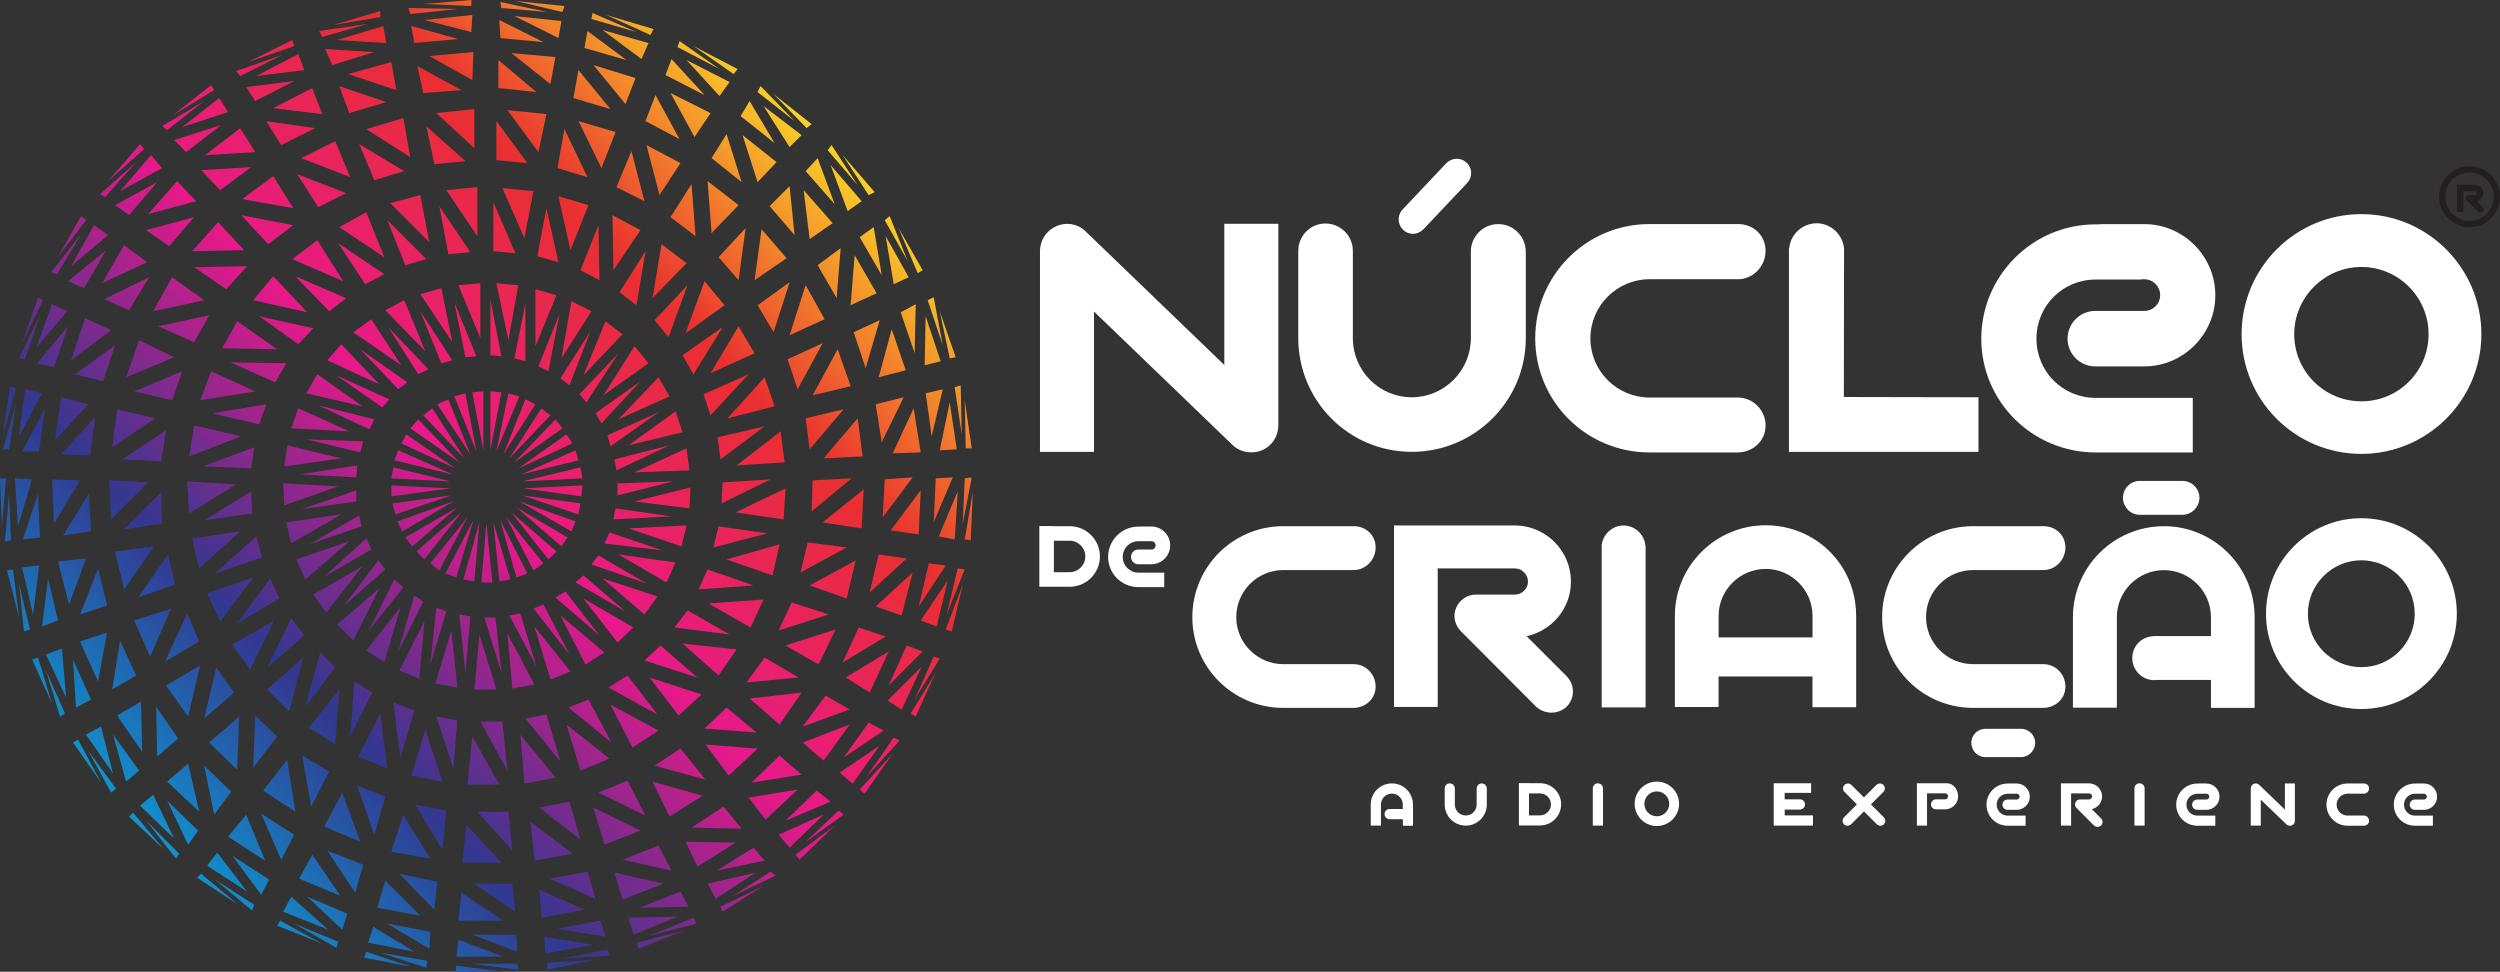
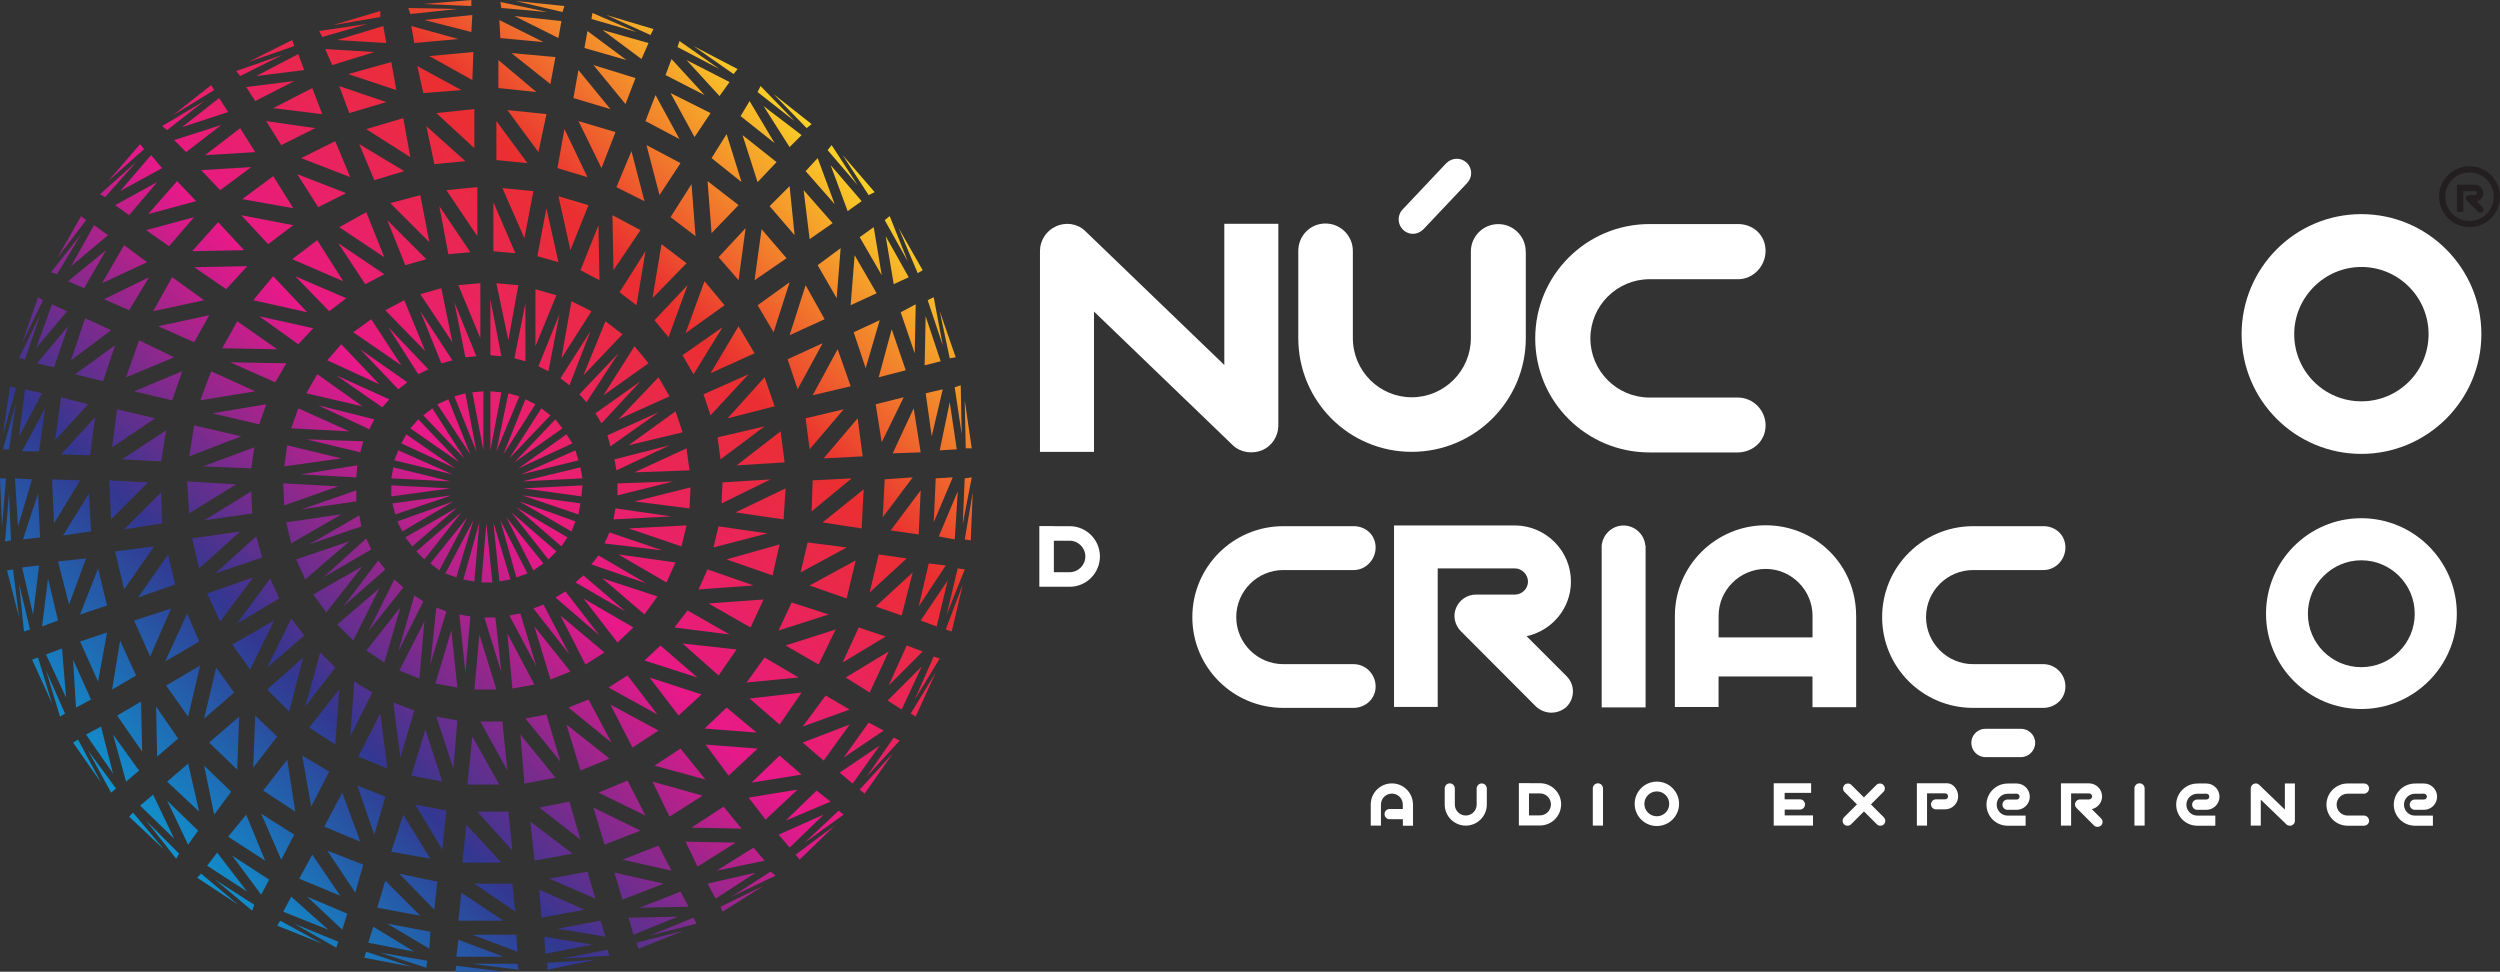
<svg xmlns="http://www.w3.org/2000/svg" id="Layer_2" data-name="Layer 2" viewBox="0 0 548.86 213.34">
  <rect x="0" y="0" width="548.86" height="213.34" fill="#333333" stroke="none" />
  <defs>
    <style> .cls-1 { fill: #231f20; } .cls-1, .cls-2, .cls-3 { stroke-width: 0px; } .cls-2 { fill: url(#Spectrum_); fill-rule: evenodd; } .cls-3 { fill: #fff; } </style>
    <linearGradient id="Spectrum_" data-name="Spectrum " x1="23.68" y1="189.05" x2="228.32" y2="-13.82" gradientUnits="userSpaceOnUse">
      <stop offset="0" stop-color="#08a8dd" />
      <stop offset=".2" stop-color="#333790" />
      <stop offset=".4" stop-color="#e81989" />
      <stop offset=".6" stop-color="#ea2f30" />
      <stop offset=".8" stop-color="#fce926" />
      <stop offset="1" stop-color="#069d52" />
    </linearGradient>
  </defs>
  <g id="Layer_1-2" data-name="Layer 1">
    <path class="cls-2" d="M100.19,212.02l-.22,1.32h10.77l-10.55-1.32h0ZM106.12,98.87v-12.96l-2.42.22,2.42,12.74h0ZM104.58,99.09l-4.83-12.08,2.42-.66,2.42,12.74h0ZM103.26,99.75l-4.83-12.08-2.42,1.1,7.25,10.99h0ZM101.95,100.63l-7.03-10.98-1.98,1.54,9.01,9.45h0ZM100.85,101.51l-9.01-9.45-1.76,1.98,10.77,7.47h0ZM99.97,102.83l-10.77-7.47-1.1,1.98,11.87,5.49h0ZM99.31,104.14l-12.74-3.08.88-2.2,11.86,5.27h0ZM98.87,105.68l-12.96-.66.44-2.42,12.52,3.08h0ZM98.87,107.22l-12.96-.66v2.42l12.96-1.76h0ZM99.09,108.76l-12.3,4.18-.66-2.42,12.96-1.76h0ZM99.53,110.08l-12.3,4.4,1.1,2.2,11.2-6.59h0ZM100.41,111.39l-11.43,6.59,1.54,1.98,9.89-8.57h0ZM101.29,112.49l-9.89,8.57,1.76,1.76,8.13-10.33h0ZM102.6,113.59l-6.15,11.64-1.98-1.54,8.13-10.11h0ZM103.92,114.25l-3.74,12.53-2.42-.88,6.15-11.65h0ZM105.24,114.69l-3.52,12.53,2.42.44,1.1-12.96h0ZM106.78,114.91l-1.1,12.96h2.42l-1.32-12.96h0ZM108.32,114.69l1.32,12.96,2.42-.44-3.74-12.53h0ZM109.86,114.25l5.93,11.65-2.42.88-3.52-12.53h0ZM111.17,113.59l8.13,10.11-2.2,1.54-5.93-11.64h0ZM112.27,112.49l8.13,10.33,1.76-1.76-9.89-8.57h0ZM113.37,111.39l9.89,8.57,1.32-1.98-11.2-6.59h0ZM114.03,110.08l11.43,6.59.88-2.2-12.3-4.4h0ZM114.69,108.76l12.74,1.76-.44,2.42-12.3-4.18h0ZM114.91,107.22l12.74,1.76.22-2.42-12.96.66h0ZM114.69,105.68l13.18-.66-.44-2.42-12.74,3.08h0ZM114.47,104.14l11.86-5.27.66,2.2-12.52,3.08h0ZM113.81,102.83l10.55-7.47,1.32,1.98-11.86,5.49h0ZM112.93,101.51l10.55-7.47-1.54-1.98-9.01,9.45h0ZM111.83,100.63l9.01-9.45-1.98-1.54-7.03,10.98h0ZM110.52,99.75l7.03-10.99-2.2-1.1-4.83,12.08h0ZM108.98,99.09l5.05-12.08-2.42-.66-2.64,12.74h0ZM107.66,98.87v-12.96l2.42.22-2.42,12.74h0ZM110.08,78.22l-2.42-12.53v12.3l2.42.22h0ZM104.58,78.22l-4.83-11.87,2.42,12.08,2.42-.22h0ZM115.35,79.32v-12.74l-2.42,12.08,2.42.66h0ZM99.31,79.1l-7.03-10.76,4.61,11.43,2.42-.66h0ZM120.4,81.51l2.42-12.52-4.61,11.42,2.2,1.1h0ZM94.04,81.07l-2.2,1.1-6.59-10.33,8.79,9.23h0ZM125.02,84.59l4.61-11.87-6.59,10.33,1.98,1.54h0ZM89.42,83.93l-10.33-7.25,8.35,8.79,1.98-1.54h0ZM128.75,88.32l-1.54-1.76,8.57-9.01-7.03,10.77h0ZM85.47,87.67l-1.54,1.76-10.11-7.03,11.64,5.27h0ZM132.05,92.94l8.57-9.23-9.89,7.03,1.32,2.2h0ZM82.17,92.06l-12.3-3.08,11.21,5.27,1.1-2.2h0ZM134.02,97.99l-.66-2.42,11.21-5.05-10.55,7.47h0ZM79.76,96.89l-12.52-.44,11.86,2.85.66-2.42h0ZM135.34,103.26l11.65-5.49-12.09,3.08.44,2.41h0ZM78.44,102.17l-12.52,1.98,12.3.66.22-2.63h0ZM135.56,108.76l12.3-3.07-12.3.44v2.63h0ZM78.22,107.66l-12.08,4.17,12.08-1.76v-2.42h0ZM134.68,114.03l12.74-.66-12.3-1.76-.44,2.42h0ZM78.88,113.15l-10.99,6.37,11.43-3.95-.44-2.42h0ZM132.71,119.31l12.74,1.53-11.64-3.95-1.1,2.42h0ZM80.41,118.21l1.1,2.42-10.55,6.15,9.45-8.57h0ZM129.85,123.92l12.08,4.17-10.55-6.15-1.54,1.98h0ZM83.05,123.04l-7.69,10.11,9.23-8.13-1.54-1.98h0ZM126.33,127.87l1.76-1.54,9.23,7.91-10.98-6.37h0ZM86.57,127.21l1.98,1.75-7.69,9.67,5.71-11.42h0ZM121.94,131.17l9.67,8.35-7.47-9.67-2.2,1.32h0ZM90.96,130.73l-3.52,12.3,5.49-10.99-1.98-1.32h0ZM117.11,133.59l2.2-.88,5.71,10.98-7.91-10.11h0ZM95.79,133.36l-1.32,12.53,3.52-11.65-2.2-.88h0ZM111.83,135.12l5.93,11.2-3.52-11.64-2.42.44h0ZM100.85,134.9l1.32,12.75,1.1-12.31-2.42-.44h0ZM106.34,135.56l3.74,12.08-1.32-12.08h-2.42ZM105.24,139.29l3.74,12.09h-4.83l1.1-12.09h0ZM111.39,139.08l1.1,12.08,4.83-.88-5.93-11.2h0ZM99.09,138.42l1.32,12.52-4.83-.88,3.51-11.64h0ZM117.33,137.54l7.91,9.89-4.39,1.76-3.52-11.65h0ZM93.16,136.44l-5.49,10.77,4.4,1.76,1.1-12.53h0ZM123.04,135.12l9.67,8.13-4.18,2.64-5.49-10.77h0ZM87.89,133.36l-7.47,9.45,3.96,2.63,3.52-12.08h0ZM128.09,131.39l7.47,9.67,3.51-3.3-10.99-6.37h0ZM83.27,129.19l-5.71,11.43-3.52-3.52,9.23-7.91h0ZM132.27,126.99l12.08,3.95-2.86,3.95-9.23-7.91h0ZM79.54,124.36l-10.77,6.15,2.86,3.95,7.91-10.11h0ZM135.78,121.72l12.52,1.76-1.98,4.4-10.55-6.15h0ZM76.68,118.86l-9.67,8.35-1.98-4.4,11.65-3.95h0ZM137.98,116.01l12.74-.66-1.1,4.61-11.64-3.96h0ZM74.92,112.93l-10.99,6.37-1.1-4.62,12.08-1.76h0ZM139.3,110.08l12.3-3.08-.22,4.62-12.08-1.54h0ZM74.26,106.78l-11.86,4.17-.22-4.83,12.08.66h0ZM139.3,103.7l11.42-5.27.66,4.83-12.08.44h0ZM74.92,100.63l-12.52,1.76.66-4.62,11.87,2.86h0ZM137.98,97.77l10.33-7.47,1.54,4.61-11.86,2.85h0ZM76.68,94.7l-12.74-.66,1.54-4.4,11.21,5.05h0ZM135.78,92.06l8.79-9.23,2.42,4.18-11.21,5.05h0ZM79.54,89.2l-12.3-2.86,2.42-4.18,9.89,7.03h0ZM132.49,86.78l9.89-7.03-3.08-3.74-6.81,10.76h0ZM83.27,84.37l-11.42-5.27,3.08-3.52,8.35,8.79h0ZM128.09,82.39l4.83-11.86,3.74,2.86-8.57,9.01h0ZM88.1,80.2l-6.59-10.11-3.96,2.86,10.55,7.25h0ZM123.26,78.66l2.2-12.53,4.39,2.2-6.59,10.33h0ZM93.38,77.12l-8.79-9.01,4.17-2.2,4.61,11.2h0ZM117.55,76.02v-12.52l4.61,1.32-4.61,11.2h0ZM99.31,75.14l-7.03-10.55,4.61-1.32,2.42,11.86h0ZM111.61,74.7l-2.64-12.52,4.83.44-2.2,12.09h0ZM105.46,74.26l-4.83-11.65,4.83-.44v12.08h0ZM113.15,55.59l-4.83-11.21v10.77l4.83.44h0ZM103.26,55.37l-6.81-10.11,1.98,10.55,4.83-.44h0ZM122.6,57.56l-2.64-11.87-1.98,10.55,4.61,1.32h0ZM93.6,56.9l-8.57-8.57,3.95,9.89,4.61-1.32h0ZM131.61,61.52l-.22-12.08-3.95,9.88,4.18,2.2h0ZM84.37,60.2l-10.11-6.81,5.93,9.01,4.18-2.2h0ZM139.74,67.01l1.98-11.86-5.71,9.01,3.73,2.86h0ZM76.02,65.47l-3.74,2.86-7.47-7.69,11.2,4.83h0ZM146.77,74.04l4.17-11.43-7.25,7.69,3.08,3.73h0ZM68.77,72.07l-11.86-2.64,8.57,6.15,3.3-3.51h0ZM152.26,82.17l-2.42-4.18,8.79-6.15-6.37,10.33h0ZM62.84,79.76l-12.3-.22,9.89,4.4,2.42-4.17h0ZM155.99,91.18l8.35-9.01-9.89,4.4,1.54,4.61h0ZM58.44,88.76l-11.86,1.98,10.33,2.42,1.54-4.4h0ZM158.19,100.85l9.67-7.25-10.33,2.42.66,4.84h0ZM55.81,98.21l-11.2,4.18,10.55.44.66-4.61h0ZM158.41,110.52l10.77-5.27-10.55.66-.22,4.62h0ZM55.15,107.88l-10.33,6.37,10.55-1.54-.22-4.83h0ZM156.65,120.18l11.86-3.08-10.77-1.54-1.1,4.62h0ZM56.25,117.77l-9.01,8.13,10.33-3.51-1.32-4.61h0ZM153.36,129.41l12.08-.88-10.11-3.52-1.98,4.4h0ZM59.32,126.99l-7.25,9.88,9.23-5.49-1.98-4.39h0ZM148.09,137.76l12.08,1.53-9.23-5.27-2.86,3.74h0ZM63.94,135.78l2.86,3.74-8.13,7.03,5.27-10.76h0ZM141.49,145.01l11.64,3.74-8.13-7.03-3.52,3.3h0ZM70.31,143.25l-3.29,11.86,6.59-8.57-3.3-3.29h0ZM133.59,150.94l4.17-2.64,6.59,8.57-10.77-5.93h0ZM77.78,149.62l-.88,12.08,4.83-9.67-3.95-2.42h0ZM124.8,155.34l9.45,7.69-5.05-9.45-4.4,1.76h0ZM86.35,154.24l1.54,12.08,3.08-10.33-4.61-1.76h0ZM115.35,157.75l7.69,9.45-3.08-10.33-4.61.88h0ZM95.79,157.32l3.74,11.42.88-10.55-4.61-.88h0ZM105.46,158.41l5.93,10.76-1.1-10.76h-4.83ZM104.8,51.85l-6.81-10.11,6.81-.66v10.77h0ZM114.25,161.27l7.69,9.45-6.81,1.32-.88-10.77h0ZM93.38,160.17l3.74,11.43-6.81-1.32,3.08-10.11h0ZM124.36,159.07l9.45,7.47-6.37,2.63-3.08-10.11h0ZM83.49,156.65l1.54,12.08-6.37-2.64,4.83-9.45h0ZM134.02,154.68l4.83,9.45,5.71-3.74-10.55-5.71h0ZM74.48,151.38l-.88,12.08-5.71-3.74,6.59-8.35h0ZM142.59,148.74l11.43,3.73-5.05,4.62-6.37-8.35h0ZM66.57,144.35l-7.91,7.03,4.83,4.83,3.08-11.86h0ZM149.84,141.27l11.87,1.32-3.95,5.71-7.91-7.03h0ZM60.2,136.22l-5.27,10.77-3.95-5.49,9.23-5.27h0ZM155.56,132.49l12.08-.88-2.86,6.15-9.23-5.27h0ZM55.59,126.77l-7.25,9.67-2.86-6.15,10.11-3.52h0ZM159.51,122.82l11.64-3.3-1.54,6.81-10.11-3.52h0ZM52.73,116.67l-9.01,8.13-1.54-6.59,10.55-1.54h0ZM161.49,112.49l10.98-5.27-.44,6.81-10.55-1.54h0ZM51.85,106.34l-10.33,6.37-.44-7.03,10.77.66h0ZM161.71,102.17l9.67-7.47.88,6.81-10.55.66h0ZM52.95,95.8l-11.42,4.39,1.1-6.81,10.33,2.42h0ZM159.73,91.84l8.13-9.01,2.2,6.37-10.33,2.64h0ZM56.03,85.91l-12.08,1.98,2.42-6.37,9.67,4.4h0ZM155.99,81.95l9.67-4.39-3.52-5.93-6.15,10.33h0ZM60.86,76.68l-12.08-.22,3.3-5.93,8.79,6.15h0ZM150.5,73.16l4.17-11.42,4.4,5.27-8.57,6.15h0ZM67.45,68.55l-7.47-7.91-4.39,5.27,11.86,2.64h0ZM143.25,65.47l1.98-11.86,5.49,4.17-7.47,7.69h0ZM75.36,61.74l-11.2-4.84,5.49-4.17,5.71,9.01h0ZM134.68,59.32l-.22-12.08,6.15,3.29-5.93,8.79h0ZM84.37,56.47l-9.89-6.59,5.93-3.3,3.96,9.89h0ZM125.24,54.93l-2.64-11.86,6.59,1.98-3.96,9.89h0ZM94.26,53.17l-8.57-8.57,6.59-1.76,1.98,10.33h0ZM115.13,52.29l-4.83-10.99,6.81.66-1.98,10.33h0ZM103.7,161.71l5.93,10.55h-7.03l1.1-10.55h0ZM178.19,112.27l8.79-7.25-8.57.44-.22,6.81h0ZM102.17,35.38l-8.57-7.69,1.76,8.35,6.81-.66h0ZM88.76,37.57l-9.89-5.93,3.3,7.91,6.59-1.98h0ZM76.02,42.41l-10.77-4.18,4.61,7.25,6.15-3.08h0ZM64.38,49.44l-11.43-2.2,5.93,6.37,5.49-4.17h0ZM54.27,58.44l-11.64.22,7.03,4.83,4.61-5.05h0ZM45.92,69.21l-11.2,2.41,7.91,3.52,3.3-5.93h0ZM39.99,81.51l-10.54,4.4,8.35,1.98,2.2-6.37h0ZM36.47,94.48l-9.67,6.37,8.57.44,1.1-6.81h0ZM35.37,108.1l-8.13,8.13,8.35-1.32-.22-6.81h0ZM36.91,121.72l-6.59,9.45,8.13-2.85-1.54-6.59h0ZM41.09,134.68l-4.83,10.55,7.47-4.4-2.64-6.15h0ZM47.46,146.55l-2.64,11.21,6.59-5.71-3.95-5.5h0ZM56.03,157.09l-.44,11.43,5.27-6.81-4.83-4.61h0ZM66.35,165.88l1.98,11.2,3.95-7.69-5.93-3.52h0ZM78.44,172.47l3.74,10.77,2.42-8.35-6.15-2.42h0ZM115.79,35.81l-6.81-9.23v8.57l6.81.66h0ZM175.77,125.68l10.11-5.49-8.57-1.1-1.54,6.59h0ZM128.97,38.89l-5.05-10.55-1.54,8.57,6.59,1.98h0ZM131.39,174.01l10.33,5.06-3.96-7.69-6.37,2.63h0ZM143.69,168.08l11.2,3.08-5.49-6.81-5.71,3.74h0ZM154.68,159.95l11.43.88-6.59-5.49-4.83,4.61h0ZM163.91,149.84l11.42-1.1-7.47-4.39-3.95,5.49h0ZM170.94,138.42l10.99-3.52-8.13-2.64-2.86,6.15h0ZM141.49,44.16l-2.86-10.98-3.3,7.91,6.15,3.08h0ZM177.75,98.65l7.47-8.79-8.35,1.98.88,6.81h0ZM175.11,85.47l5.49-10.11-7.69,3.51,2.2,6.59h0ZM169.84,72.94l3.52-10.98-7.03,5.05,3.51,5.93h0ZM162.15,61.52l1.54-11.43-5.93,6.37,4.39,5.05h0ZM152.7,51.85l-.88-11.43-4.61,7.25,5.49,4.18h0ZM104.8,178.19l7.69,8.57-.88-8.57h-6.81ZM118.42,177.31l9.01,7.03-2.42-8.35-6.59,1.32h0ZM91.18,176.65l5.93,9.88.88-8.57-6.81-1.32h0ZM102.39,181.04l7.69,8.35h-8.57l.88-8.35h0ZM118.21,33.4l-6.81-9.23,8.57.88-1.76,8.35h0ZM90.08,34.5l-9.67-6.15,8.13-2.42,1.54,8.57h0ZM132.05,36.91l-5.05-10.33,8.13,2.42-3.08,7.91h0ZM76.9,38.89l-10.77-4.17,7.47-3.73,3.3,7.91h0ZM144.79,42.84l-2.86-10.99,7.47,3.96-4.61,7.03h0ZM64.38,45.7l-4.39-7.03-6.81,5.05,11.2,1.98h0ZM156.22,51.19l-.88-11.43,6.81,5.27-5.93,6.15h0ZM53.61,54.93l-11.43.22,5.71-6.37,5.71,6.15h0ZM165.66,61.52l7.03-4.83-5.49-6.37-1.54,11.2h0ZM44.82,65.91l-11.2,2.42,4.17-7.47,7.03,5.05h0ZM173.35,73.6l3.52-10.99,4.17,7.47-7.69,3.52h0ZM38.23,78.44l-10.55,4.4,2.86-8.13,7.69,3.73h0ZM178.41,86.78l5.49-10.11,2.86,8.13-8.35,1.98h0ZM34.06,91.84l-9.45,6.37,1.1-8.35,8.35,1.98h0ZM180.82,100.63l7.47-8.79,1.1,8.35-8.57.44h0ZM104.14,32.52l-8.35-7.69,8.35-.88v8.57h0ZM180.6,114.69l9.01-7.25-.44,8.57-8.57-1.32h0ZM32.52,105.9l-8.13,8.13-.44-8.57,8.57.44h0ZM177.75,128.53l10.11-5.49-1.98,8.35-8.13-2.85h0ZM33.84,119.96l-6.59,9.45-1.98-8.35,8.57-1.1h0ZM172.47,141.71l10.99-3.51-3.74,7.69-7.25-4.18h0ZM37.57,133.59l-4.61,10.55-3.52-7.91,8.13-2.63h0ZM164.56,153.36l11.43-1.32-4.83,7.03-6.59-5.71h0ZM43.94,146.11l-7.47,4.4,4.83,6.81,2.64-11.21h0ZM154.9,163.47l11.43.88-6.37,5.94-5.05-6.81h0ZM52.51,157.32l-.44,11.64-6.15-5.93,6.59-5.71h0ZM143.25,171.6l3.74,7.69,7.25-4.61-10.99-3.08h0ZM63.06,166.76l1.76,11.43-7.03-4.62,5.27-6.81h0ZM130.29,177.31l10.33,5.05-7.91,3.08-2.42-8.13h0ZM75.14,174.01l3.96,10.77-7.91-3.3,3.95-7.47h0ZM116.45,180.38l9.23,7.03-8.35,1.54-.88-8.57h0ZM88.54,178.85l5.93,9.67-8.57-1.54,2.64-8.13h0ZM104.14,194l9.01,6.15-.66-6.15h-8.35ZM193.79,113.59l6.59-8.79-6.15.44-.44,8.35h0ZM20.87,91.62l-7.47,8.13,6.37.22,1.1-8.35h0ZM117.77,20.21l-8.35-7.03v6.15l8.35.88h0ZM55.15,36.69l-6.81,5.06-4.18-4.4,10.99-.66h0ZM193.57,97.11l4.83-9.89-6.15,1.54,1.32,8.35h0ZM25.27,75.8l-8.79,6.37,6.15,1.54,2.64-7.91h0ZM87.66,191.81l7.69,7.91.66-6.15-8.35-1.76h0ZM185,145.45l9.45-5.71-5.93-1.98-3.52,7.69h0ZM190.05,80.85l3.08-10.55-5.71,2.64,2.64,7.91h0ZM32.74,60.86l-9.89,4.83,5.49,2.42,4.39-7.25h0ZM26.37,140.62l-1.76,10.77,5.27-3.08-3.52-7.69h0ZM176.21,159.51l10.33-3.73-5.27-3.08-5.05,6.81h0ZM183.68,65.47l.88-10.99-5.05,3.74,4.18,7.25h0ZM101.29,19.78l-9.67-5.27,1.32,5.93,8.35-.66h0ZM34.28,155.12l4.83,7.03-4.61,3.95-.22-10.98h0ZM165,171.82l10.99-1.76-4.83-4.18-6.15,5.93h0ZM174.45,51.63l-5.49-6.37,4.39-4.39,1.1,10.76h0ZM134.02,23.95l-7.03-8.57-1.1,6.15,8.13,2.42h0ZM44.82,168.08l2.2,10.77,3.74-5.05-5.93-5.71h0ZM151.82,181.7l7.03-4.61,3.95,4.83-10.98-.22h0ZM162.81,39.99l-3.29-10.55-3.3,5.27,6.59,5.27h0ZM69.21,28.13l-10.77-1.54,3.3,5.27,7.47-3.73h0ZM84.81,22.41l-10.33-3.51,2.2,5.93,8.13-2.42h0ZM136.66,188.73l10.77,2.42-2.86-5.49-7.91,3.08h0ZM149.18,30.54l-5.27-9.67-2.2,5.71,7.47,3.96h0ZM57.34,178.63l4.4,10.11,2.86-5.49-7.25-4.62h0ZM71.85,186.75l6.15,9.23,1.76-6.15-7.91-3.08h0ZM120.62,192.91l10.11,4.39-1.76-5.93-8.35,1.54h0ZM190.93,130.07l8.13-7.47-6.15-.88-1.98,8.35h0ZM42.62,47.68l-10.55,2.85,5.05,3.52,5.49-6.37h0ZM21.53,124.8l-3.95,10.11,5.93-1.98-1.98-8.13h0ZM19.55,108.32l-5.71,9.23,6.15-.88-.44-8.35h0ZM103.7,17.58l-9.45-5.27,9.67-.88-.22,6.15h0ZM118.42,195.33l9.89,4.39-9.45,1.76-.44-6.15h0ZM87.01,19.78l-10.55-3.52,9.45-2.64,1.1,6.15h0ZM134.9,191.59l1.76,5.93,9.01-3.52-10.77-2.42h0ZM70.75,25.05l-2.2-5.71-8.57,4.4,10.77,1.32h0ZM150.5,184.78l2.64,5.49,8.35-5.27-10.99-.22h0ZM56.03,33.4l-3.3-5.27-7.69,5.93,10.99-.66h0ZM164.34,175.11l3.73,4.83,7.03-6.59-10.77,1.76h0ZM43.06,44.16l-4.18-4.39-6.37,7.25,10.55-2.86h0ZM176.21,163.03l10.33-3.96-5.71,7.91-4.61-3.95h0ZM32.3,57.56l-9.89,4.61,4.83-8.35,5.05,3.74h0ZM185.66,148.74l9.45-5.71-4.17,9.01-5.27-3.3h0ZM24.39,72.5l-8.79,6.59,3.08-9.23,5.71,2.63h0ZM192.25,133.15l8.13-7.47-2.42,9.45-5.71-1.98h0ZM19.34,88.76l-7.25,7.91,1.32-9.45,5.93,1.54h0ZM195.54,116.45l6.59-8.79-.44,9.67-6.15-.88h0ZM17.58,105.46l-5.71,9.45-.44-9.67,6.15.22h0ZM195.98,99.53l4.61-9.89,1.54,9.67-6.15.22h0ZM18.9,122.6l-3.74,10.11-2.42-9.45,6.15-.66h0ZM192.91,82.83l2.86-10.55,3.08,9.01-5.93,1.54h0ZM23.51,138.86l-5.93,1.98,3.95,8.79,1.98-10.77h0ZM186.75,67.01l5.71-2.63-4.83-8.35-.88,10.98h0ZM30.98,154.02l-5.27,3.08,5.49,7.91-.22-10.99h0ZM177.75,52.51l5.05-3.52-6.37-7.25,1.32,10.76h0ZM41.31,167.64l-4.61,3.96,7.03,6.59-2.42-10.55h0ZM166.32,39.99l4.17-4.4-7.47-5.93,3.3,10.33h0ZM54.05,178.85l4.17,10.11-8.13-5.27,3.96-4.83h0ZM152.48,30.1l-5.27-9.67,8.79,4.4-3.52,5.27h0ZM68.55,187.63l6.15,9.01-9.01-3.73,2.86-5.27h0ZM137.32,22.85l-7.03-8.57,9.23,2.86-2.2,5.71h0ZM84.59,193.35l7.69,7.69-9.45-1.76,1.76-5.93h0ZM120.84,18.46l-8.57-6.81,9.67.88-1.1,5.93h0ZM101.29,195.98l9.23,6.15h-9.89l.66-6.15h0ZM119.3,9.23l-9.67-4.83.22,3.96,9.45.88h0ZM100.63,8.57l-10.33-2.86.66,3.74,9.67-.88h0ZM137.54,13.18l-8.57-6.37-.66,3.73,9.23,2.64h0ZM82.17,11.43l-10.77-.66,1.54,3.52,9.23-2.86h0ZM154.68,20.87l-7.25-7.91-1.32,3.52,8.57,4.39h0ZM64.6,17.8l-8.57,4.39-1.98-3.08,10.55-1.32h0ZM170.06,31.42l-7.47-5.93,1.98-3.3,5.49,9.23h0ZM48.56,27.46l-7.69,5.93-2.64-2.64,10.33-3.3h0ZM183.24,44.82l-6.37-7.25,2.64-2.86,3.74,10.11h0ZM34.5,39.99l-6.15,7.25-3.08-2.2,9.23-5.05h0ZM193.57,60.42l-4.83-8.35,3.08-2.2,1.76,10.55h0ZM23.29,54.93l-4.83,8.35-3.52-1.54,8.35-6.81h0ZM200.82,77.56l.22-10.76-3.3,1.76,3.08,9.01h0ZM14.94,71.62l-6.81,8.13,3.74.88,3.08-9.01h0ZM204.55,95.8l2.42-10.33-3.74.88,1.32,9.45h0ZM9.89,89.64l-5.05,9.45h3.73l1.32-9.45h0ZM204.99,114.69l4.18-9.89-3.74.22-.44,9.67h0ZM8.35,108.32l-3.3,10.11,3.74-.44-.44-9.67h0ZM201.7,133.15l5.93-9.01-3.73-.44-2.2,9.45h0ZM10.55,126.99l-1.32,10.55,3.51-1.32-2.2-9.23h0ZM195.1,150.5l7.47-7.47-3.51-1.32-3.96,8.79h0ZM16.04,144.79l3.95,8.79-3.3,1.76-.66-10.55h0ZM185.22,166.32l5.49-7.69,3.3,1.76-8.79,5.93h0ZM24.83,161.27l5.71,7.91-2.86,2.42-2.86-10.33h0ZM172.47,180.16l6.81-6.59,3.08,2.42-9.89,4.18h0ZM36.69,175.77l6.81,6.59-2.2,3.08-4.61-9.67h0ZM157.31,191.15l8.13-5.05,2.42,2.86-10.55,2.2h0ZM50.97,187.85l8.13,5.27-1.76,3.3-6.37-8.57h0ZM140.4,199.28l9.01-3.52,1.76,3.3-10.77.22h0ZM67.45,196.86l7.69,7.25,1.1-3.52-8.79-3.73h0ZM122.38,203.89l10.55,1.76-1.1-3.52-9.45,1.76h0ZM85.03,202.79l9.23,5.49.22-3.73-9.45-1.76h0ZM103.7,205.21l9.89,3.73-.22-3.73h-9.67ZM103.48,7.03l-10.33-2.64,10.55-1.1-.22,3.74h0ZM7.03,105.24l-3.08,10.33-.66-10.55,3.74.22h0ZM122.6,8.35l-9.67-4.83,10.33,1.1-.66,3.73h0ZM84.81,9.45l-.66-3.74-10.11,3.08,10.77.66h0ZM140.84,12.96l-8.57-6.37,10.11,2.86-1.54,3.51h0ZM66.79,15.38l-1.32-3.51-9.23,4.83,10.55-1.32h0ZM157.97,21.09l2.2-3.08-9.45-4.83,7.25,7.91h0ZM50.09,24.61l-1.98-3.08-8.13,6.37,10.11-3.3h0ZM35.59,36.91l-9.23,5.05,6.81-7.91,2.42,2.86h0ZM23.73,51.63l-3.08-2.2-5.05,9.01,8.13-6.81h0ZM14.72,68.33l-6.81,8.13,3.51-9.66,3.3,1.54h0ZM9.23,86.35l-5.05,9.45,1.32-10.33,3.74.88h0ZM8.57,124.14l-3.73.44,2.42,10.33,1.32-10.76h0ZM202.13,136.22l5.93-8.79-2.42,10.11-3.52-1.32h0ZM13.62,142.37l-3.52,1.32,4.4,9.45-.88-10.77h0ZM206.09,117.77l4.18-9.89-.66,10.55-3.52-.66h0ZM119.52,205.65l10.54,1.75-10.33,1.98-.22-3.73h0ZM206.31,98.87l2.2-10.55,1.54,10.33-3.73.22h0ZM194.88,153.8l3.08,1.98,4.39-9.45-7.47,7.47h0ZM203.01,80.2l3.51-.88-3.3-9.89-.22,10.77h0ZM22.19,159.51l-3.3,1.76,5.93,8.57-2.64-10.33h0ZM196.2,62.4l3.3-1.54-5.05-9.01,1.76,10.55h0ZM184.34,169.62l2.86,2.42,5.93-8.35-8.79,5.93h0ZM186.1,46.36l-3.74-10.11,6.81,7.91-3.08,2.2h0ZM33.62,174.45l4.61,9.67-7.47-7.25,2.86-2.42h0ZM173.35,32.3l-5.71-9.01,8.35,6.37-2.64,2.63h0ZM170.94,183.24l9.89-4.4-7.47,7.25-2.42-2.85h0ZM47.68,187.19l-2.2,2.86,8.79,5.71-6.59-8.57h0ZM155.34,194l1.76,3.3,8.79-5.71-10.55,2.42h0ZM63.94,196.86l8.13,7.25-9.89-3.95,1.76-3.3h0ZM137.98,201.47l1.1,3.74,9.67-3.95-10.77.22h0ZM81.95,203.45l9.01,5.49-10.11-1.98,1.1-3.52h0ZM100.63,206.31l9.89,3.73h-10.33l.44-3.73h0ZM120.18,2.64l-10.33-2.2.22,1.32,10.11.88h0ZM100.41,1.98l-10.77-.22.44,1.32,10.33-1.1h0ZM139.74,7.03l-9.89-2.86.22-1.32,9.67,4.18h0ZM80.63,5.27l-9.89,2.85-.66-1.32,10.55-1.54h0ZM157.97,15.16l-9.23-4.83.44-1.32,8.79,6.15h0ZM61.96,12.08l-9.23,4.61-.88-1.1,10.11-3.52h0ZM174.45,26.58l-7.47-7.69-.66,1.32,8.13,6.37h0ZM44.82,22.19l-9.23,5.49,1.1.88,8.13-6.37h0ZM188.29,40.65l-5.71-8.79-.88,1.1,6.59,7.69h0ZM29.88,35.59l-7.91,7.03,1.1.66,6.81-7.69h0ZM199.28,57.34l-5.05-9.01,1.1-.88,3.95,9.88h0ZM17.8,51.41l-6.59,8.35,1.32.44,5.27-8.79h0ZM206.97,75.8l-3.3-9.89,1.32-.66,1.98,10.54h0ZM8.79,69.21l-3.3,9.66-1.32-.22,4.61-9.45h0ZM10.11,147.21l4.17,9.45-1.1.66-3.08-10.11h0ZM3.52,88.32l-2.86,10.33h1.32l1.54-10.33h0ZM4.17,128.09l2.42,10.11-1.32.44-1.1-10.55h0ZM1.98,108.32l-.88,10.55,1.32-.22-.44-10.33h0ZM211.36,115.13l1.98-10.33-1.54.22-.44,10.11h0ZM103.48,211.58h10.11l.22,1.32-10.33-1.32h0ZM207.85,134.9l3.95-9.89-1.54-.22-2.42,10.11h0ZM211.14,95.35l-.22-10.76-1.32.44,1.54,10.33h0ZM200.82,153.58l4.17-9.45,1.32.44-5.49,9.01h0ZM19.34,164.78l5.05,9.23,1.1-.88-6.15-8.35h0ZM190.27,170.5l7.25-7.91-1.32-.66-5.93,8.57h0ZM32.08,180.16l6.59,8.35.66-1.1-7.25-7.25h0ZM176.65,185l8.57-6.15-1.1-.88-7.47,7.03h0ZM47.24,193.13l8.13,6.81.44-1.32-8.57-5.49h0ZM160.61,196.86l8.57-5.5,1.1.88-9.67,4.62h0ZM64.6,202.79l9.67,3.95-.44,1.32-9.23-5.27h0ZM142.59,205.43l9.67-3.96.66,1.32-10.33,2.64h0ZM83.49,209.16l10.11,3.3.22-1.54-10.33-1.76h0ZM123.26,210.48l10.55-.66-.44-1.32-10.11,1.98h0ZM103.48,1.32V0l-10.55.88,10.55.44h0ZM2.86,125.01l-1.32.22,2.64,10.33-1.32-10.55h0ZM1.32,105.02l-.88,10.55-.44-10.55h1.32ZM123.48,2.64L113.15.22l10.77,1.1-.44,1.32h0ZM83.49,3.74v-1.32l-10.33,3.08,10.33-1.76h0ZM142.81,7.69l-9.67-4.39,10.33,3.08-.66,1.32h0ZM64.6,10.11l-10.11,3.51,9.67-4.83.44,1.32h0ZM161.05,16.26l-8.79-6.15,9.67,5.05-.88,1.1h0ZM47.02,19.78l-9.01,5.49,8.35-6.59.66,1.1h0ZM177.09,28.13l1.1-.88-8.35-6.59,7.25,7.47h0ZM31.64,32.74l-.88-1.1-7.03,8.13,7.91-7.03h0ZM190.71,42.84l1.32-.66-7.03-8.13,5.71,8.79h0ZM18.9,48.34l-1.1-.88-5.27,9.23,6.37-8.35h0ZM201.48,59.98l-4.18-9.89,5.27,9.23-1.1.66h0ZM9.45,65.91l-4.61,9.45,3.52-10.11,1.1.66h0ZM3.52,85.25l-2.86,10.11,1.54-10.55,1.32.44h0ZM120.18,211.36v1.54l10.55-2.19-10.55.66h0ZM212.02,98.43h1.32l-1.54-10.54.22,10.54h0ZM211.8,118.43l1.76-10.33-.44,10.54-1.32-.22h0ZM208.51,78.66l-2.2-10.33,3.51,10.11-1.32.22h0ZM8.35,144.35l3.08,10.11-4.39-9.67,1.32-.44h0ZM207.63,138.2l3.74-9.88-2.42,10.32-1.32-.44h0ZM17.14,162.37l5.05,9.45-6.15-8.79,1.1-.66h0ZM199.94,156.65l5.49-9.01-4.39,9.67-1.1-.66h0ZM29.22,178.4l-.88.88,7.69,7.25-6.81-8.13h0ZM188.73,173.35l1.1.88,6.15-8.79-7.25,7.91h0ZM44.16,191.81l-.88.88,9.01,5.93-8.13-6.81h0ZM174.67,187.63l.88,1.1,7.69-7.47-8.57,6.37h0ZM61.52,202.13l9.23,5.05-9.89-3.96.66-1.1h0ZM158.19,199.06l9.45-4.61-9.01,5.71-.44-1.1h0ZM80.41,208.94l9.89,3.3-10.33-1.98.44-1.32h0ZM139.74,206.97l10.33-2.64-9.89,3.95-.44-1.32Z" />
    <g>
      <path class="cls-3" d="M228.32,99.21v-44.11c0-2.32,1.38-4.45,3.51-5.4,2.13-1,4.71-.63,6.4,1l30.56,29.43v-31h11.86v44.3c0,2.32-1.38,4.46-3.51,5.4-2.13.88-4.71.56-6.4-1l-30.56-29.43v30.81h-11.86Z" />
      <path class="cls-3" d="M334.98,55.22v19.01c0,13.8-11.23,24.97-25.04,24.97s-24.91-11.17-24.91-24.97v-19.14c0-3.33,2.63-6.02,5.96-6.02s6.02,2.7,6.02,6.02v19.14c0,7.15,5.77,12.99,12.92,12.99s12.99-5.83,12.99-12.99v-19.01c0-3.33,2.7-6.02,6.02-6.02s6.02,2.7,6.02,6.02ZM310.19,51.33c.88,0,1.69-.38,2.32-1l9.6-10.16c1.19-1.25,1.19-3.26-.13-4.46-1.25-1.19-3.2-1.13-4.46.12l-9.6,10.17c-1.19,1.25-1.13,3.26.13,4.46.56.56,1.38.88,2.13.88Z" />
      <path class="cls-3" d="M387.62,93.43c0,3.33-2.7,5.83-6.02,5.9h-19.45c-13.87,0-25.1-11.17-25.1-25.04s11.23-25.1,25.1-25.1h19.64c3.33.12,5.83,2.57,5.83,5.9s-2.7,6.21-6.02,6.21h-19.45c-7.15,0-12.99,5.83-12.99,12.99s5.83,12.99,12.99,12.99h19.39c.06,0,0,0,0,0,3.39,0,6.09,2.82,6.09,6.15Z" />
-       <path class="cls-3" d="M404.8,99.21h-12.05v-44.67h.06c.25-3.07,2.89-5.52,6.02-5.52s5.71,2.45,6.02,5.52l-.06,44.67ZM434.36,99.21h-29.62v-12.05l29.62.06v11.98Z" />
-       <path class="cls-3" d="M474.26,64.82c0-1.95-1.57-3.51-3.51-3.51h-.63v.06h-10.04c-7.22,0-12.99,5.77-12.99,12.99s5.77,12.99,12.99,12.99h21.33v11.98h-21.33c-13.87,0-25.1-11.17-25.1-24.97s11.23-25.1,25.1-25.1h.69c.25-.06.5-.06.75-.06h9.22c8.6,0,15.62,7.03,15.62,15.62s-7.03,15.62-15.62,15.62h-10.73c-3.39,0-6.09-2.76-6.09-6.09s2.7-6.09,6.09-6.09h10.73c1.95,0,3.51-1.51,3.51-3.45Z" />
      <path class="cls-3" d="M492.13,73.36c0-14.49,11.73-26.35,26.29-26.35s26.35,11.86,26.35,26.35-11.86,26.29-26.35,26.29-26.29-11.73-26.29-26.29ZM503.68,73.36c0,8.16,6.59,14.75,14.75,14.75s14.75-6.59,14.75-14.75-6.65-14.75-14.75-14.75-14.75,6.65-14.75,14.75Z" />
    </g>
    <g>
      <path class="cls-3" d="M241.48,122.16c0,3.68-2.98,6.66-6.64,6.66h-6.66v-13.32h3.2v.02h3.46c3.66,0,6.64,2.98,6.64,6.64ZM238.28,122.16c0-1.9-1.55-3.45-3.45-3.45h-3.46v6.91h3.46c1.9,0,3.45-1.55,3.45-3.46Z" />
-       <path class="cls-3" d="M253.7,119.73c0-.52-.42-.93-.93-.93h-.17v.02h-2.66c-1.92,0-3.45,1.53-3.45,3.45s1.53,3.45,3.45,3.45h5.66v3.18h-5.66c-3.68,0-6.66-2.96-6.66-6.63s2.98-6.66,6.66-6.66h.18c.07-.02.13-.02.2-.02h2.45c2.28,0,4.14,1.86,4.14,4.14s-1.86,4.15-4.14,4.15h-2.85c-.9,0-1.62-.73-1.62-1.62s.72-1.61,1.62-1.61h2.85c.52,0,.93-.4.93-.92Z" />
    </g>
    <g>
      <path class="cls-3" d="M302.01,150.72c0,2.65-2.15,4.64-4.79,4.69h-15.48c-11.03,0-19.97-8.89-19.97-19.92s8.94-19.97,19.97-19.97h15.63c2.65.1,4.64,2.05,4.64,4.69s-2.15,4.94-4.79,4.94h-15.48c-5.69,0-10.33,4.64-10.33,10.33s4.64,10.33,10.33,10.33h15.43s0,0,0,0c2.7,0,4.84,2.25,4.84,4.89Z" />
      <path class="cls-3" d="M343.95,155.16c-.95.85-2.15,1.3-3.34,1.3s-2.4-.45-3.35-1.3l-16.53-16.58c-1.35-1.35-1.8-3.39-1.05-5.14.75-1.75,2.45-2.9,4.34-2.9h8.54c1.6,0,2.9-1.3,2.9-2.85s-1.3-2.9-2.9-2.9h-16.92v30.41h-9.59v-39.84h26.76c6.64.15,12.08,5.59,12.08,12.33,0,5.89-4.19,10.78-9.74,11.98l8.79,8.79c1.85,1.85,1.85,4.84,0,6.69Z" />
      <path class="cls-3" d="M361.28,119.76v35.55h-9.64v-35.55c.25-2.45,2.3-4.39,4.79-4.39s4.59,1.95,4.79,4.39h.05Z" />
      <path class="cls-3" d="M407.51,135.19v20.07h-9.59v-6.74h-20.62v6.69h-9.59v-20.02c0-10.93,8.94-19.87,19.92-19.87s19.87,8.69,19.87,19.87ZM397.93,135.19c0-5.64-4.64-10.29-10.29-10.29s-10.33,4.64-10.33,10.29v4.74h20.62v-4.74Z" />
      <path class="cls-3" d="M453.45,150.72c0,2.65-2.15,4.64-4.79,4.69h-15.48c-11.03,0-19.97-8.89-19.97-19.92s8.94-19.97,19.97-19.97h15.63c2.65.1,4.64,2.05,4.64,4.69s-2.15,4.94-4.79,4.94h-15.48c-5.69,0-10.33,4.64-10.33,10.33s4.64,10.33,10.33,10.33h15.43s0,0,0,0c2.7,0,4.84,2.25,4.84,4.89Z" />
-       <path class="cls-3" d="M475.07,115.52c10.98,0,19.92,8.94,19.92,19.97v19.92h-9.59v-6.14h-12.03c-.15,0-.3.05-.45.05-2.65,0-4.79-2.2-4.79-4.84s2-4.64,4.49-4.79v-.05h12.78v-4.14c0-5.69-4.64-10.33-10.33-10.33s-10.33,4.64-10.33,10.33v19.87h-9.64v-19.87c0-11.03,8.94-19.97,19.97-19.97ZM479.12,113.02c2.05,0,3.75-1.7,3.75-3.74s-1.7-3.7-3.75-3.7h-9.34c-2.05,0-3.69,1.65-3.69,3.7s1.65,3.74,3.69,3.74h9.34Z" />
      <path class="cls-3" d="M497.49,134.74c0-11.53,9.34-20.97,20.92-20.97s20.97,9.44,20.97,20.97-9.44,20.92-20.97,20.92-20.92-9.34-20.92-20.92ZM506.68,134.74c0,6.49,5.24,11.73,11.73,11.73s11.73-5.24,11.73-11.73-5.29-11.73-11.73-11.73-11.73,5.29-11.73,11.73Z" />
    </g>
    <path class="cls-3" d="M443.68,166.22c1.71,0,3.13-1.42,3.13-3.13s-1.42-3.09-3.13-3.09h-7.8c-1.71,0-3.09,1.38-3.09,3.09s1.38,3.13,3.09,3.13h7.8Z" />
    <g>
      <path class="cls-3" d="M310.22,176.65v4.63h-2.23v-1.43h-2.8s-.07.01-.1.01c-.62,0-1.12-.51-1.12-1.13s.46-1.08,1.04-1.12h2.97v-.98c0-1.32-1.08-2.4-2.4-2.4s-2.4,1.08-2.4,2.4v4.62h-2.24v-4.62c0-2.57,2.08-4.64,4.64-4.64s4.63,2.08,4.63,4.64Z" />
      <path class="cls-3" d="M326.42,173.13v3.52c0,2.54-2.08,4.61-4.62,4.61s-4.62-2.07-4.62-4.61v-3.53h0v-.02c0-.62.49-1.12,1.1-1.12s1.12.5,1.12,1.12h0v3.55c0,1.31,1.08,2.39,2.4,2.39s2.39-1.08,2.39-2.39v-3.52h0c0-.63.5-1.13,1.11-1.13s1.12.5,1.12,1.12h0Z" />
      <path class="cls-3" d="M342.73,176.59c0,2.57-2.08,4.64-4.63,4.64h-4.64v-9.29h2.23s2.42.01,2.42.01c2.55,0,4.63,2.08,4.63,4.63ZM340.5,176.59c0-1.32-1.08-2.4-2.4-2.4h-2.42v4.82h2.42c1.32,0,2.4-1.08,2.4-2.42Z" />
      <path class="cls-3" d="M351.93,172.99v8.27h-2.24v-8.27c.06-.57.53-1.02,1.12-1.02s1.07.45,1.11,1.02h.01Z" />
      <path class="cls-3" d="M358.88,176.48c0-2.68,2.17-4.88,4.87-4.88s4.88,2.19,4.88,4.88-2.2,4.87-4.88,4.87-4.87-2.17-4.87-4.87ZM361.01,176.48c0,1.51,1.22,2.73,2.73,2.73s2.73-1.22,2.73-2.73-1.23-2.73-2.73-2.73-2.73,1.23-2.73,2.73Z" />
      <path class="cls-3" d="M398.03,179.01v2.24h-8.62v-9.29h8.21v2.11h-5.81v1.42h3.39c.6.02,1.08.51,1.08,1.12s-.48,1.1-1.08,1.13h-3.38v1.28h6.2Z" />
      <path class="cls-3" d="M413.6,180.97c-.21.22-.49.31-.77.31s-.56-.09-.77-.31l-2.84-2.83-2.83,2.83c-.22.22-.5.31-.77.31s-.56-.09-.78-.31c-.41-.42-.41-1.1,0-1.53l2.84-2.84-2.74-2.74c-.41-.42-.41-1.1,0-1.53.43-.42,1.12-.42,1.53,0l2.74,2.74,2.74-2.74c.43-.42,1.12-.42,1.54,0,.42.43.42,1.12,0,1.53l-2.74,2.74,2.83,2.84c.43.43.43,1.12,0,1.53Z" />
      <path class="cls-3" d="M429.9,174.82c0,1.58-1.29,2.87-2.87,2.87h-2c-.6,0-1.09-.5-1.09-1.1s.49-1.1,1.09-1.1h2c.36,0,.66-.29.66-.66s-.3-.66-.66-.66h-3.96v7.08h-2.23v-9.29h6.64c1.37,0,2.42,1.44,2.42,2.87Z" />
      <path class="cls-3" d="M443.39,174.9c0-.36-.29-.65-.65-.65h-.12s-1.03.01-1.86.01c-1.33,0-2.4,1.07-2.4,2.4s1.07,2.4,2.4,2.4h3.95v2.22h-3.95c-2.57,0-4.64-2.07-4.64-4.62s2.08-4.64,4.64-4.64h.13s.09-.01.14-.01h1.71c1.59,0,2.89,1.3,2.89,2.89s-1.3,2.89-2.89,2.89h-1.99c-.63,0-1.13-.51-1.13-1.13s.5-1.13,1.13-1.13h1.99c.36,0,.65-.28.65-.64Z" />
      <path class="cls-3" d="M461.28,181.23c-.22.2-.5.3-.78.3s-.56-.1-.78-.3l-3.84-3.85c-.31-.31-.42-.79-.24-1.2.17-.41.57-.67,1.01-.67h1.99c.37,0,.67-.3.67-.66s-.3-.67-.67-.67h-3.94v7.07h-2.23v-9.27h6.22c1.54.04,2.81,1.3,2.81,2.87,0,1.37-.98,2.51-2.26,2.79l2.04,2.04c.43.43.43,1.13,0,1.56Z" />
      <path class="cls-3" d="M470.84,172.99v8.27h-2.24v-8.27c.06-.57.53-1.02,1.12-1.02s1.07.45,1.11,1.02h.01Z" />
      <path class="cls-3" d="M485.04,174.9c0-.36-.29-.65-.65-.65h-.12s-1.03.01-1.86.01c-1.33,0-2.4,1.07-2.4,2.4s1.07,2.4,2.4,2.4h3.95v2.22h-3.95c-2.57,0-4.64-2.07-4.64-4.62s2.08-4.64,4.64-4.64h.13s.09-.01.14-.01h1.71c1.59,0,2.89,1.3,2.89,2.89s-1.3,2.89-2.89,2.89h-1.99c-.63,0-1.13-.51-1.13-1.13s.5-1.13,1.13-1.13h1.99c.36,0,.65-.28.65-.64Z" />
      <path class="cls-3" d="M494.14,181.26v-8.16c0-.43.25-.82.65-1,.39-.19.87-.12,1.18.19l5.66,5.45v-5.74h2.2v8.2c0,.43-.26.82-.65,1-.4.16-.87.1-1.18-.19l-5.66-5.45v5.7h-2.19Z" />
      <path class="cls-3" d="M520.12,180.19c0,.62-.5,1.08-1.12,1.09h-3.6c-2.57,0-4.64-2.07-4.64-4.63s2.08-4.64,4.64-4.64h3.63c.62.02,1.08.48,1.08,1.09s-.5,1.15-1.12,1.15h-3.6c-1.32,0-2.4,1.08-2.4,2.4s1.08,2.4,2.4,2.4h3.59s0,0,0,0c.63,0,1.13.52,1.13,1.14Z" />
      <path class="cls-3" d="M532.81,174.9c0-.36-.29-.65-.65-.65h-.12s-1.03.01-1.86.01c-1.33,0-2.4,1.07-2.4,2.4s1.07,2.4,2.4,2.4h3.95v2.22h-3.95c-2.57,0-4.64-2.07-4.64-4.62s2.08-4.64,4.64-4.64h.13s.09-.01.14-.01h1.71c1.59,0,2.89,1.3,2.89,2.89s-1.3,2.89-2.89,2.89h-1.99c-.63,0-1.13-.51-1.13-1.13s.5-1.13,1.13-1.13h1.99c.36,0,.65-.28.65-.64Z" />
    </g>
    <path class="cls-1" d="M542.17,36.49c-3.7,0-6.69,3-6.69,6.69s3,6.69,6.69,6.69,6.69-3,6.69-6.69-3-6.69-6.69-6.69ZM542.17,48.5c-2.94,0-5.32-2.38-5.32-5.32s2.38-5.32,5.32-5.32,5.32,2.38,5.32,5.32-2.38,5.32-5.32,5.32Z" />
    <path class="cls-1" d="M543.75,44.19c.83-.18,1.46-.91,1.46-1.79,0-1.01-.81-1.82-1.81-1.84h-4v5.96h1.43v-4.55h2.53c.24,0,.43.19.43.43s-.19.43-.43.43h-1.28c-.28,0-.54.17-.65.43-.11.26-.05.57.16.77l2.47,2.48c.14.13.32.19.5.19s.36-.07.5-.19c.28-.28.28-.72,0-1l-1.31-1.31Z" />
  </g>
</svg>